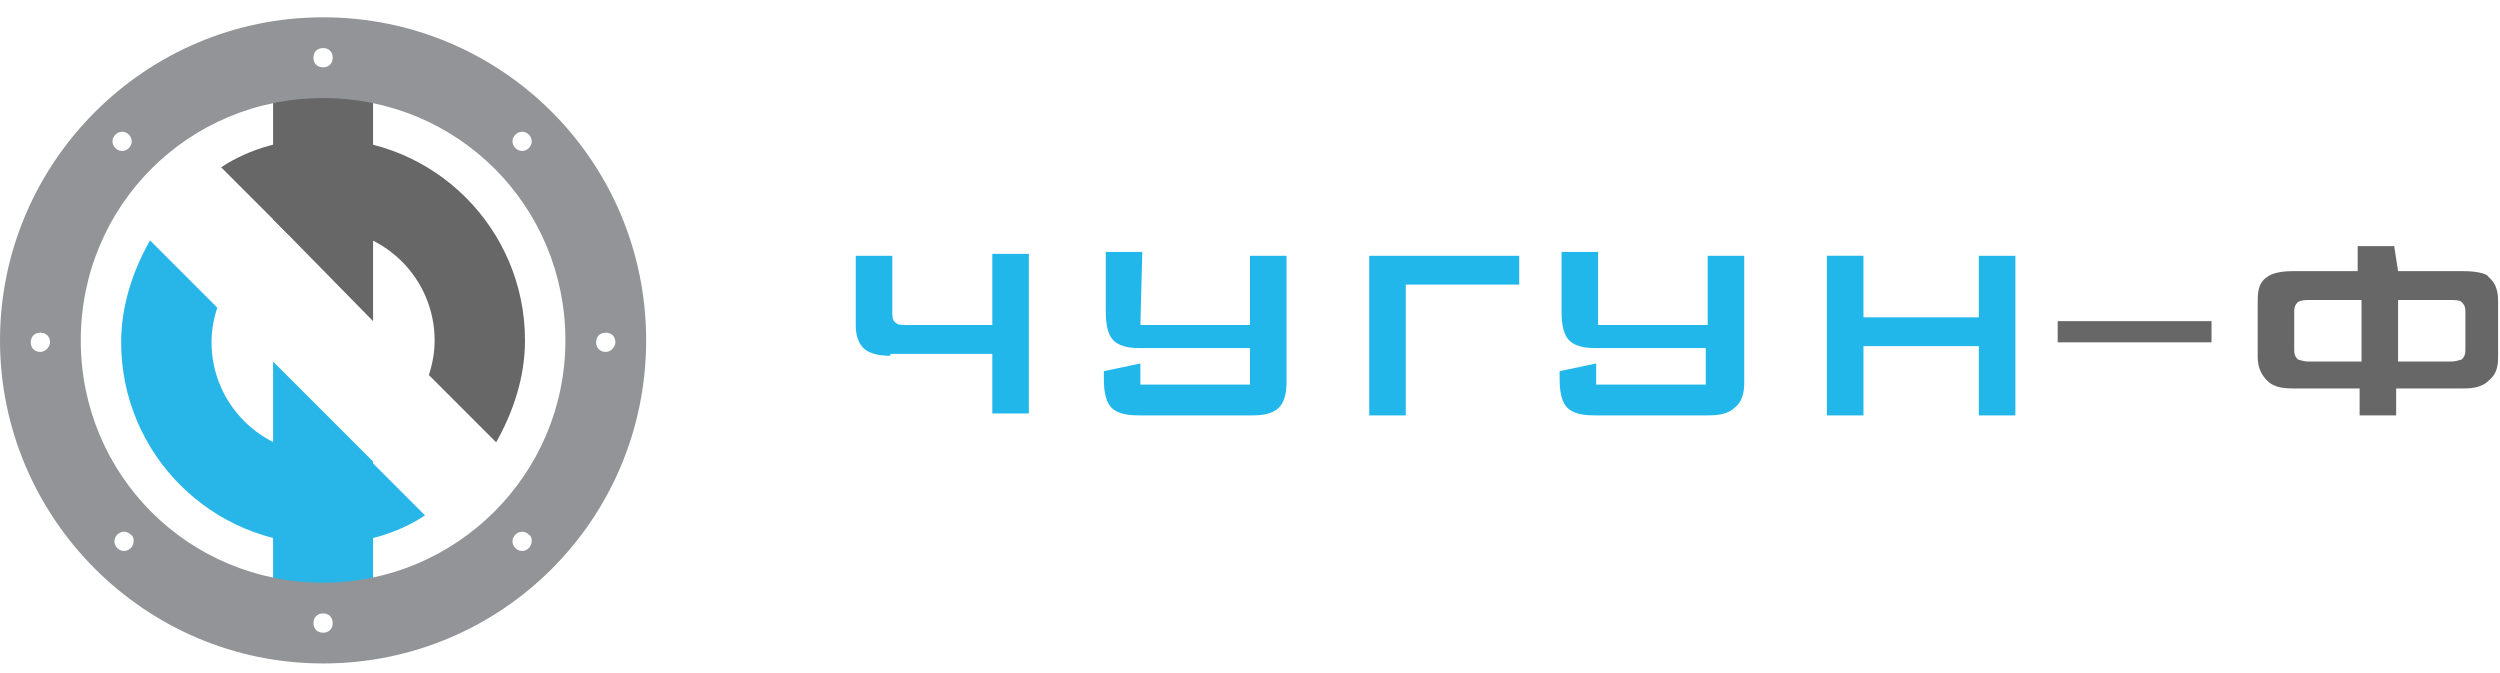
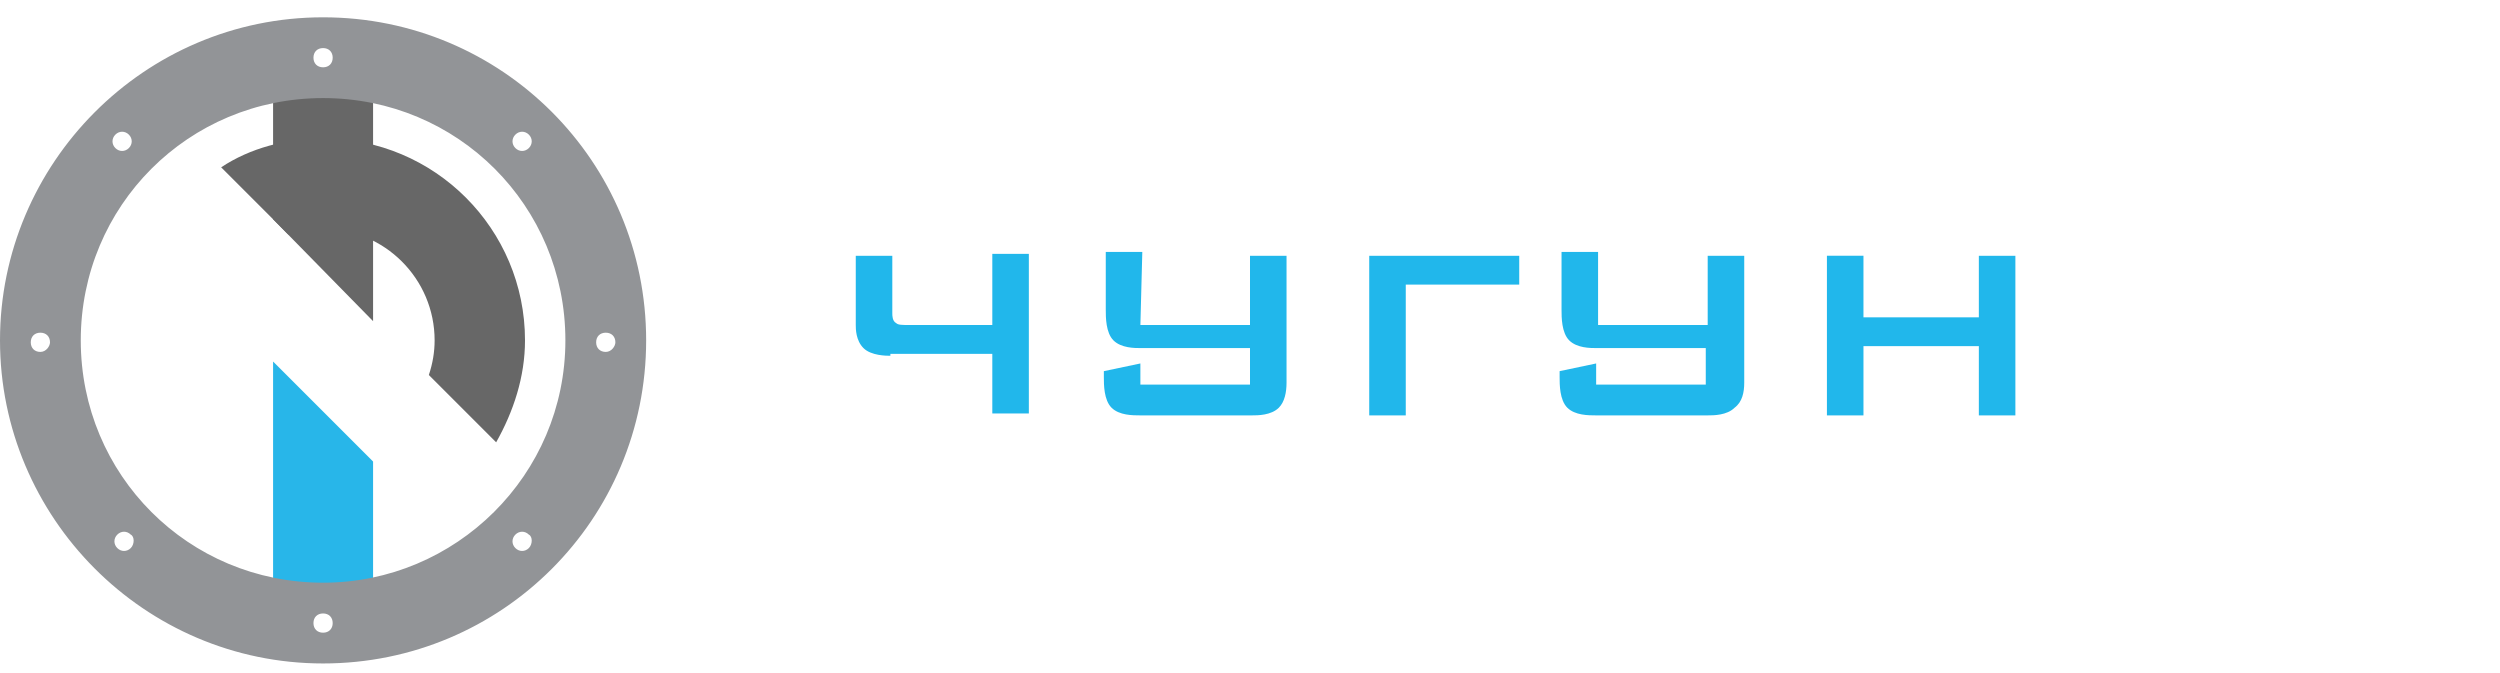
<svg xmlns="http://www.w3.org/2000/svg" width="130" height="35" viewBox="0 0 130 35">
  <title>Custom Preset</title>
  <g fill="none">
    <g fill="#676767">
      <path d="M19.4 16.7l-5.2-5.3V4.1h5.2z" />
      <path d="M15 12.2c.6-.2 1.2-.3 1.8-.3 3.2 0 5.8 2.6 5.8 5.8 0 .6-.1 1.2-.3 1.8l3.5 3.5c.9-1.6 1.5-3.4 1.5-5.3 0-5.8-4.7-10.5-10.5-10.5-1.9 0-3.8.5-5.3 1.5l3.5 3.5z" />
    </g>
    <g fill="#28B6E9">
-       <path d="M18.6 23.3c-.6.2-1.2.3-1.8.3-3.2 0-5.8-2.6-5.8-5.8 0-.6.1-1.2.3-1.8l-3.5-3.5c-.9 1.6-1.5 3.4-1.5 5.3 0 5.8 4.7 10.5 10.5 10.5 1.9 0 3.8-.5 5.3-1.5l-3.5-3.5z" />
      <path d="M14.2 18.8l5.2 5.2v7.4h-5.2z" />
    </g>
    <path d="M16.8.9C7.5.9 0 8.5 0 17.7c0 9.2 7.5 16.8 16.8 16.8S33.6 27 33.6 17.7 26.1.9 16.8.9zm10 6.1c.2-.2.5-.2.7 0 .2.2.2.5 0 .7-.2.2-.5.2-.7 0-.2-.2-.2-.5 0-.7zm-10-4.5c.3 0 .5.2.5.5s-.2.5-.5.5-.5-.2-.5-.5.2-.5.5-.5zM6 7c.2-.2.5-.2.7 0 .2.2.2.5 0 .7-.2.2-.5.2-.7 0-.2-.2-.2-.5 0-.7zM2.1 18.3c-.3 0-.5-.2-.5-.5s.2-.5.5-.5.5.2.5.5c0 .2-.2.5-.5.5zm4.7 10.2c-.2.2-.5.2-.7 0-.2-.2-.2-.5 0-.7.2-.2.5-.2.7 0 .2.1.2.5 0 .7zm10 4.4c-.3 0-.5-.2-.5-.5s.2-.5.5-.5.5.2.5.5-.2.5-.5.5zm10.7-4.4c-.2.2-.5.2-.7 0-.2-.2-.2-.5 0-.7.2-.2.5-.2.7 0 .2.1.2.5 0 .7zm-10.7 1.8c-7 0-12.6-5.6-12.6-12.6S9.8 5.1 16.8 5.1s12.6 5.6 12.6 12.6-5.7 12.6-12.6 12.6zm14.7-12c-.3 0-.5-.2-.5-.5s.2-.5.5-.5.5.2.5.5c0 .2-.2.5-.5.5z" fill="#929497" />
    <path d="M46.3 18.5c-.2 0-1 0-1.4-.4-.4-.4-.4-1-.4-1.2v-3.6h1.9v3c0 .1 0 .4.2.5.1.1.3.1.7.1h4.3v-3.7h1.9v8.3h-1.9v-3.1h-5.3v.1zm13-1.6H65v-3.6h1.9v6.6c0 .5-.1 1-.4 1.3-.4.4-1.1.4-1.4.4h-5.8c-.4 0-1.1 0-1.5-.4-.4-.4-.4-1.2-.4-1.6v-.3l1.9-.4V20H65v-1.9h-5.7c-.3 0-1 0-1.4-.4-.4-.4-.4-1.2-.4-1.6v-3h1.9l-.1 3.8zM79 13.3v1.5h-5.9v6.8h-1.9v-8.3zm4.1 3.6h5.7v-3.6h1.9v6.6c0 .5-.1 1-.5 1.3-.4.4-1.1.4-1.4.4H83c-.4 0-1.1 0-1.5-.4-.4-.4-.4-1.2-.4-1.6v-.3l1.9-.4V20h5.7v-1.9H83c-.3 0-1 0-1.4-.4-.4-.4-.4-1.2-.4-1.6v-3h1.9v3.8zm13.8-.4h6v-3.2h1.9v8.3h-1.9V18h-6v3.6H95v-8.3h1.9z" fill="#21B7EB" />
-     <path fill="#676767" d="M107 16.7h8v1.1h-8zm17.7-2.6h3.4c.9 0 1.3.2 1.3.3.5.4.5 1 .5 1.3v2.8c0 .4 0 .9-.5 1.3-.4.4-1 .4-1.4.4h-3.4v1.4h-1.9v-1.4h-3.4c-.4 0-1 0-1.4-.4-.4-.4-.5-.8-.5-1.3v-2.8c0-.4 0-1 .5-1.3.1-.1.5-.3 1.3-.3h3.4v-1.3h1.9l.2 1.3zm-4.6 1.5c-.2 0-.4 0-.6.1-.1.1-.2.2-.2.5v2c0 .3.1.4.2.5.1 0 .2.1.6.1h2.7v-3.2h-2.7zm4.6 0v3.2h2.7c.4 0 .5-.1.6-.1.1-.1.2-.2.2-.5v-2c0-.3-.1-.4-.2-.5-.1-.1-.4-.1-.6-.1h-2.7z" />
  </g>
</svg>